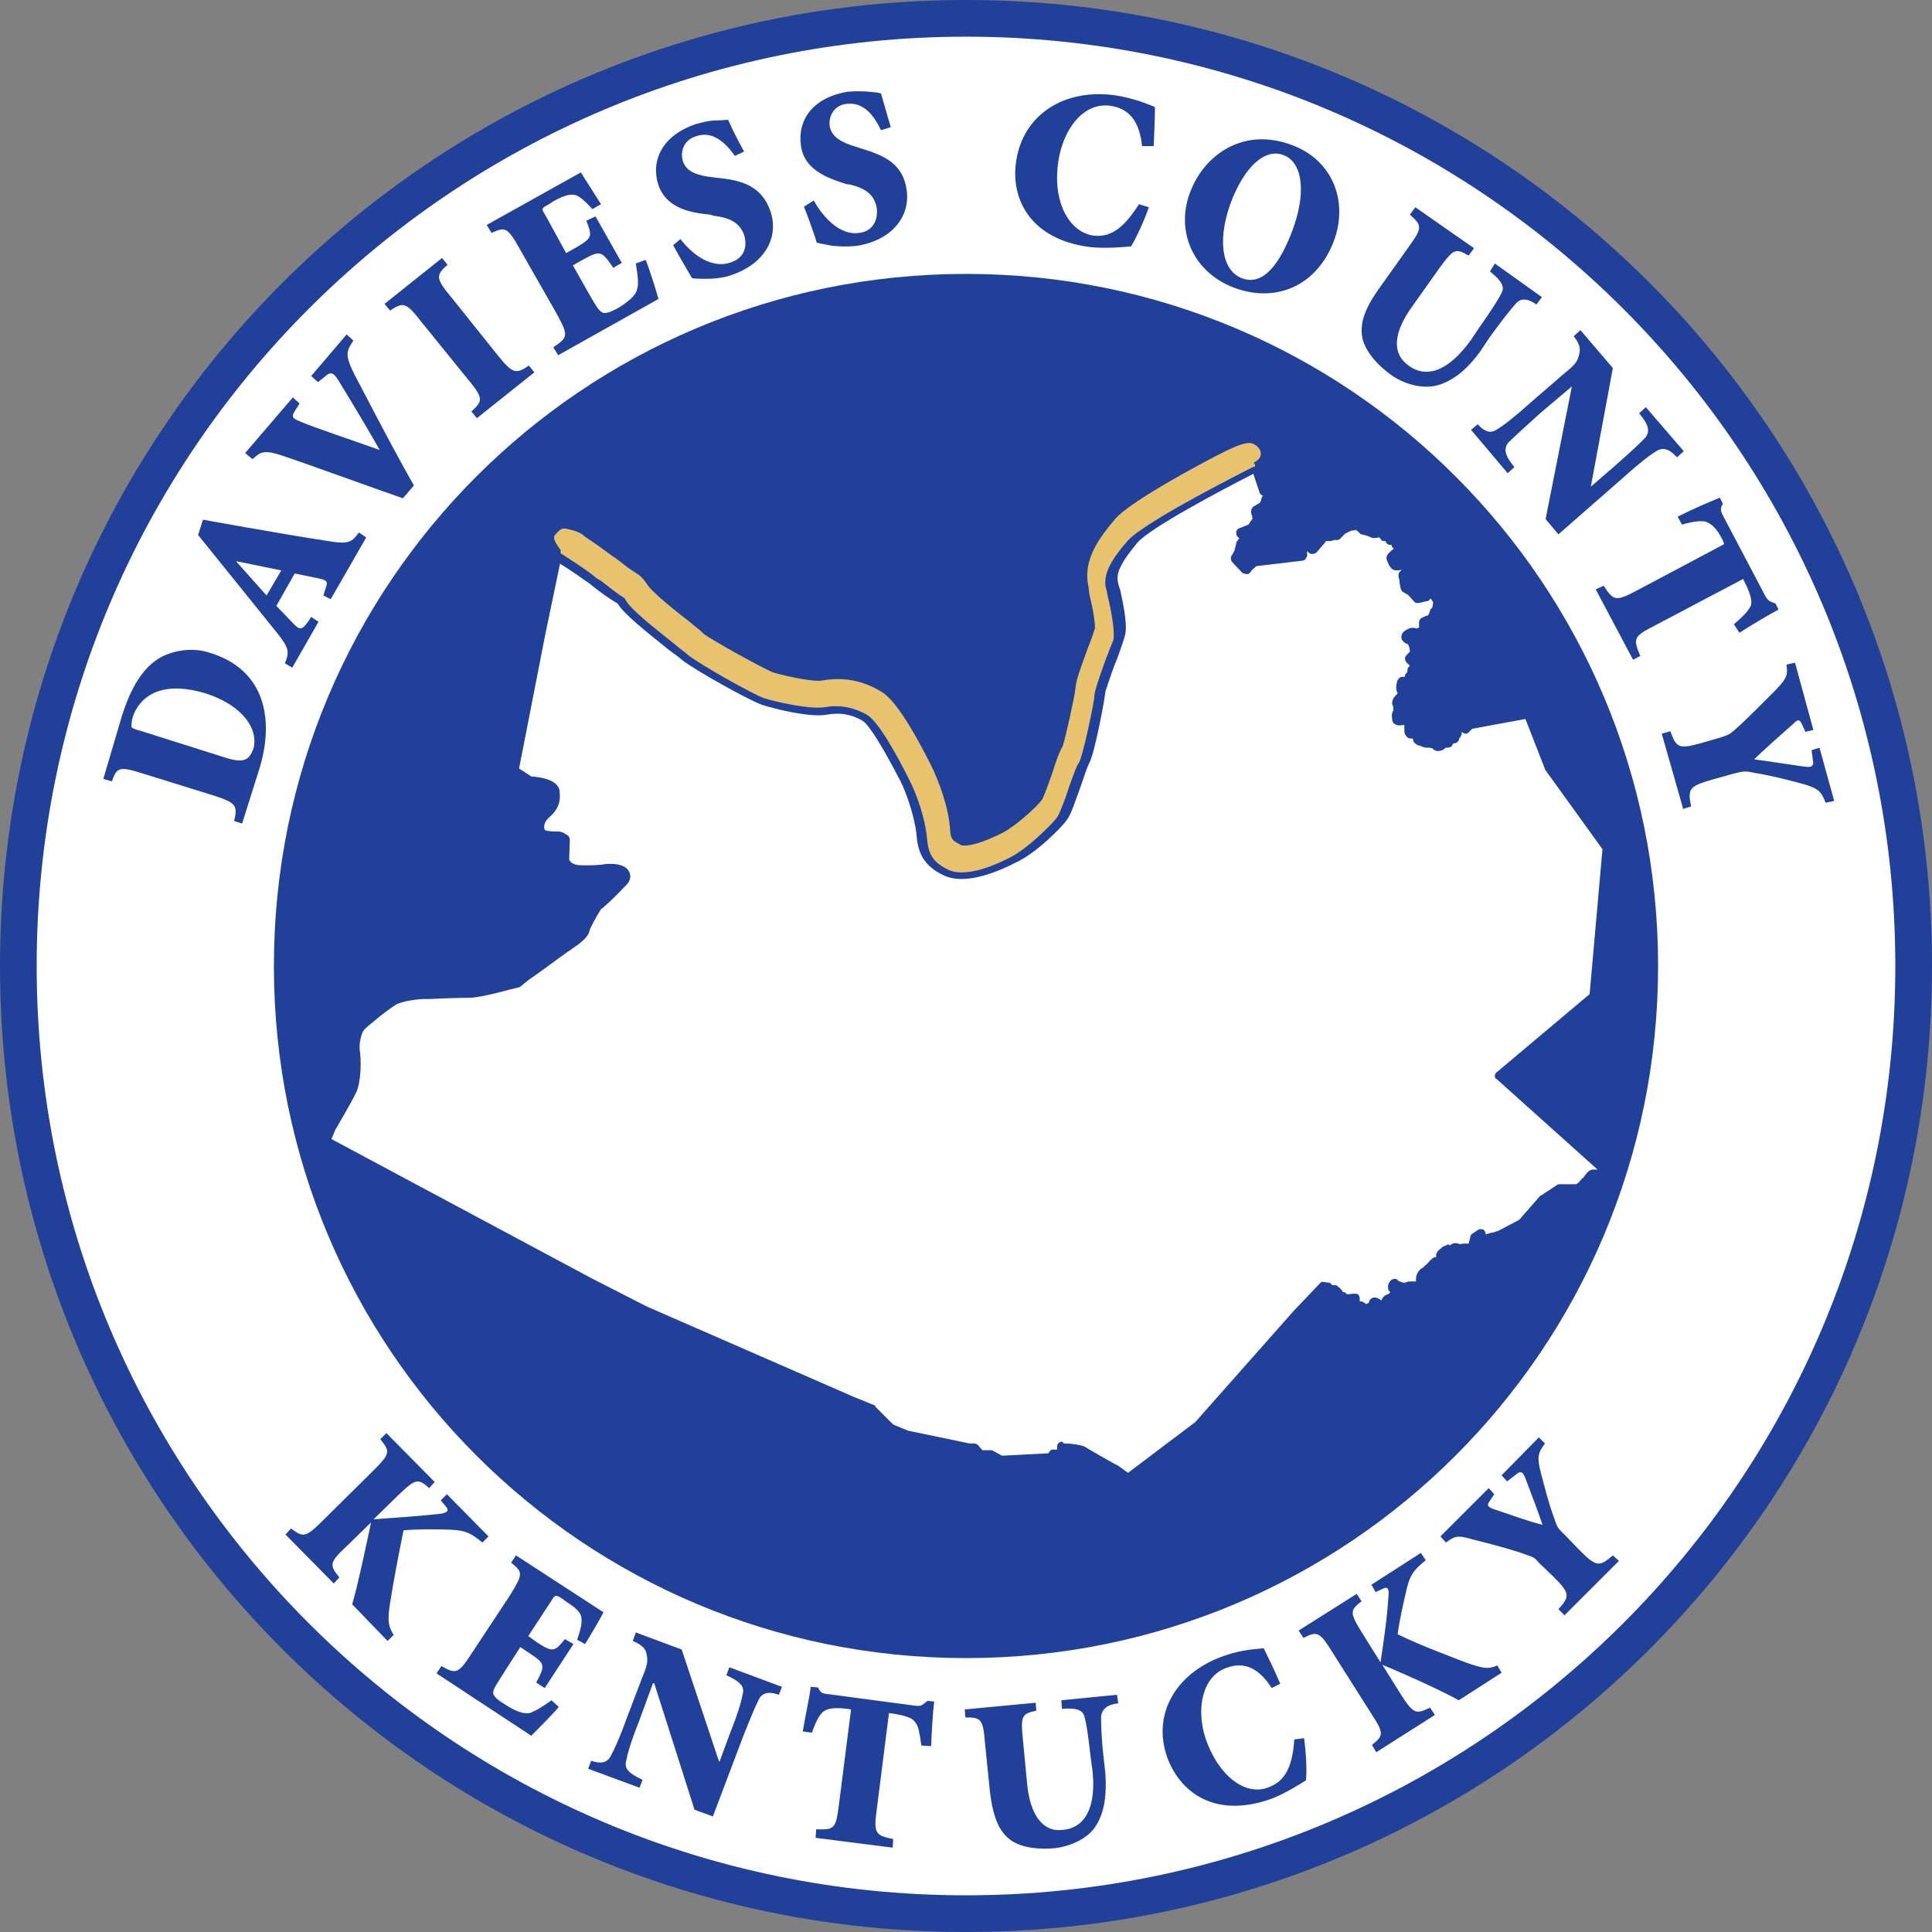
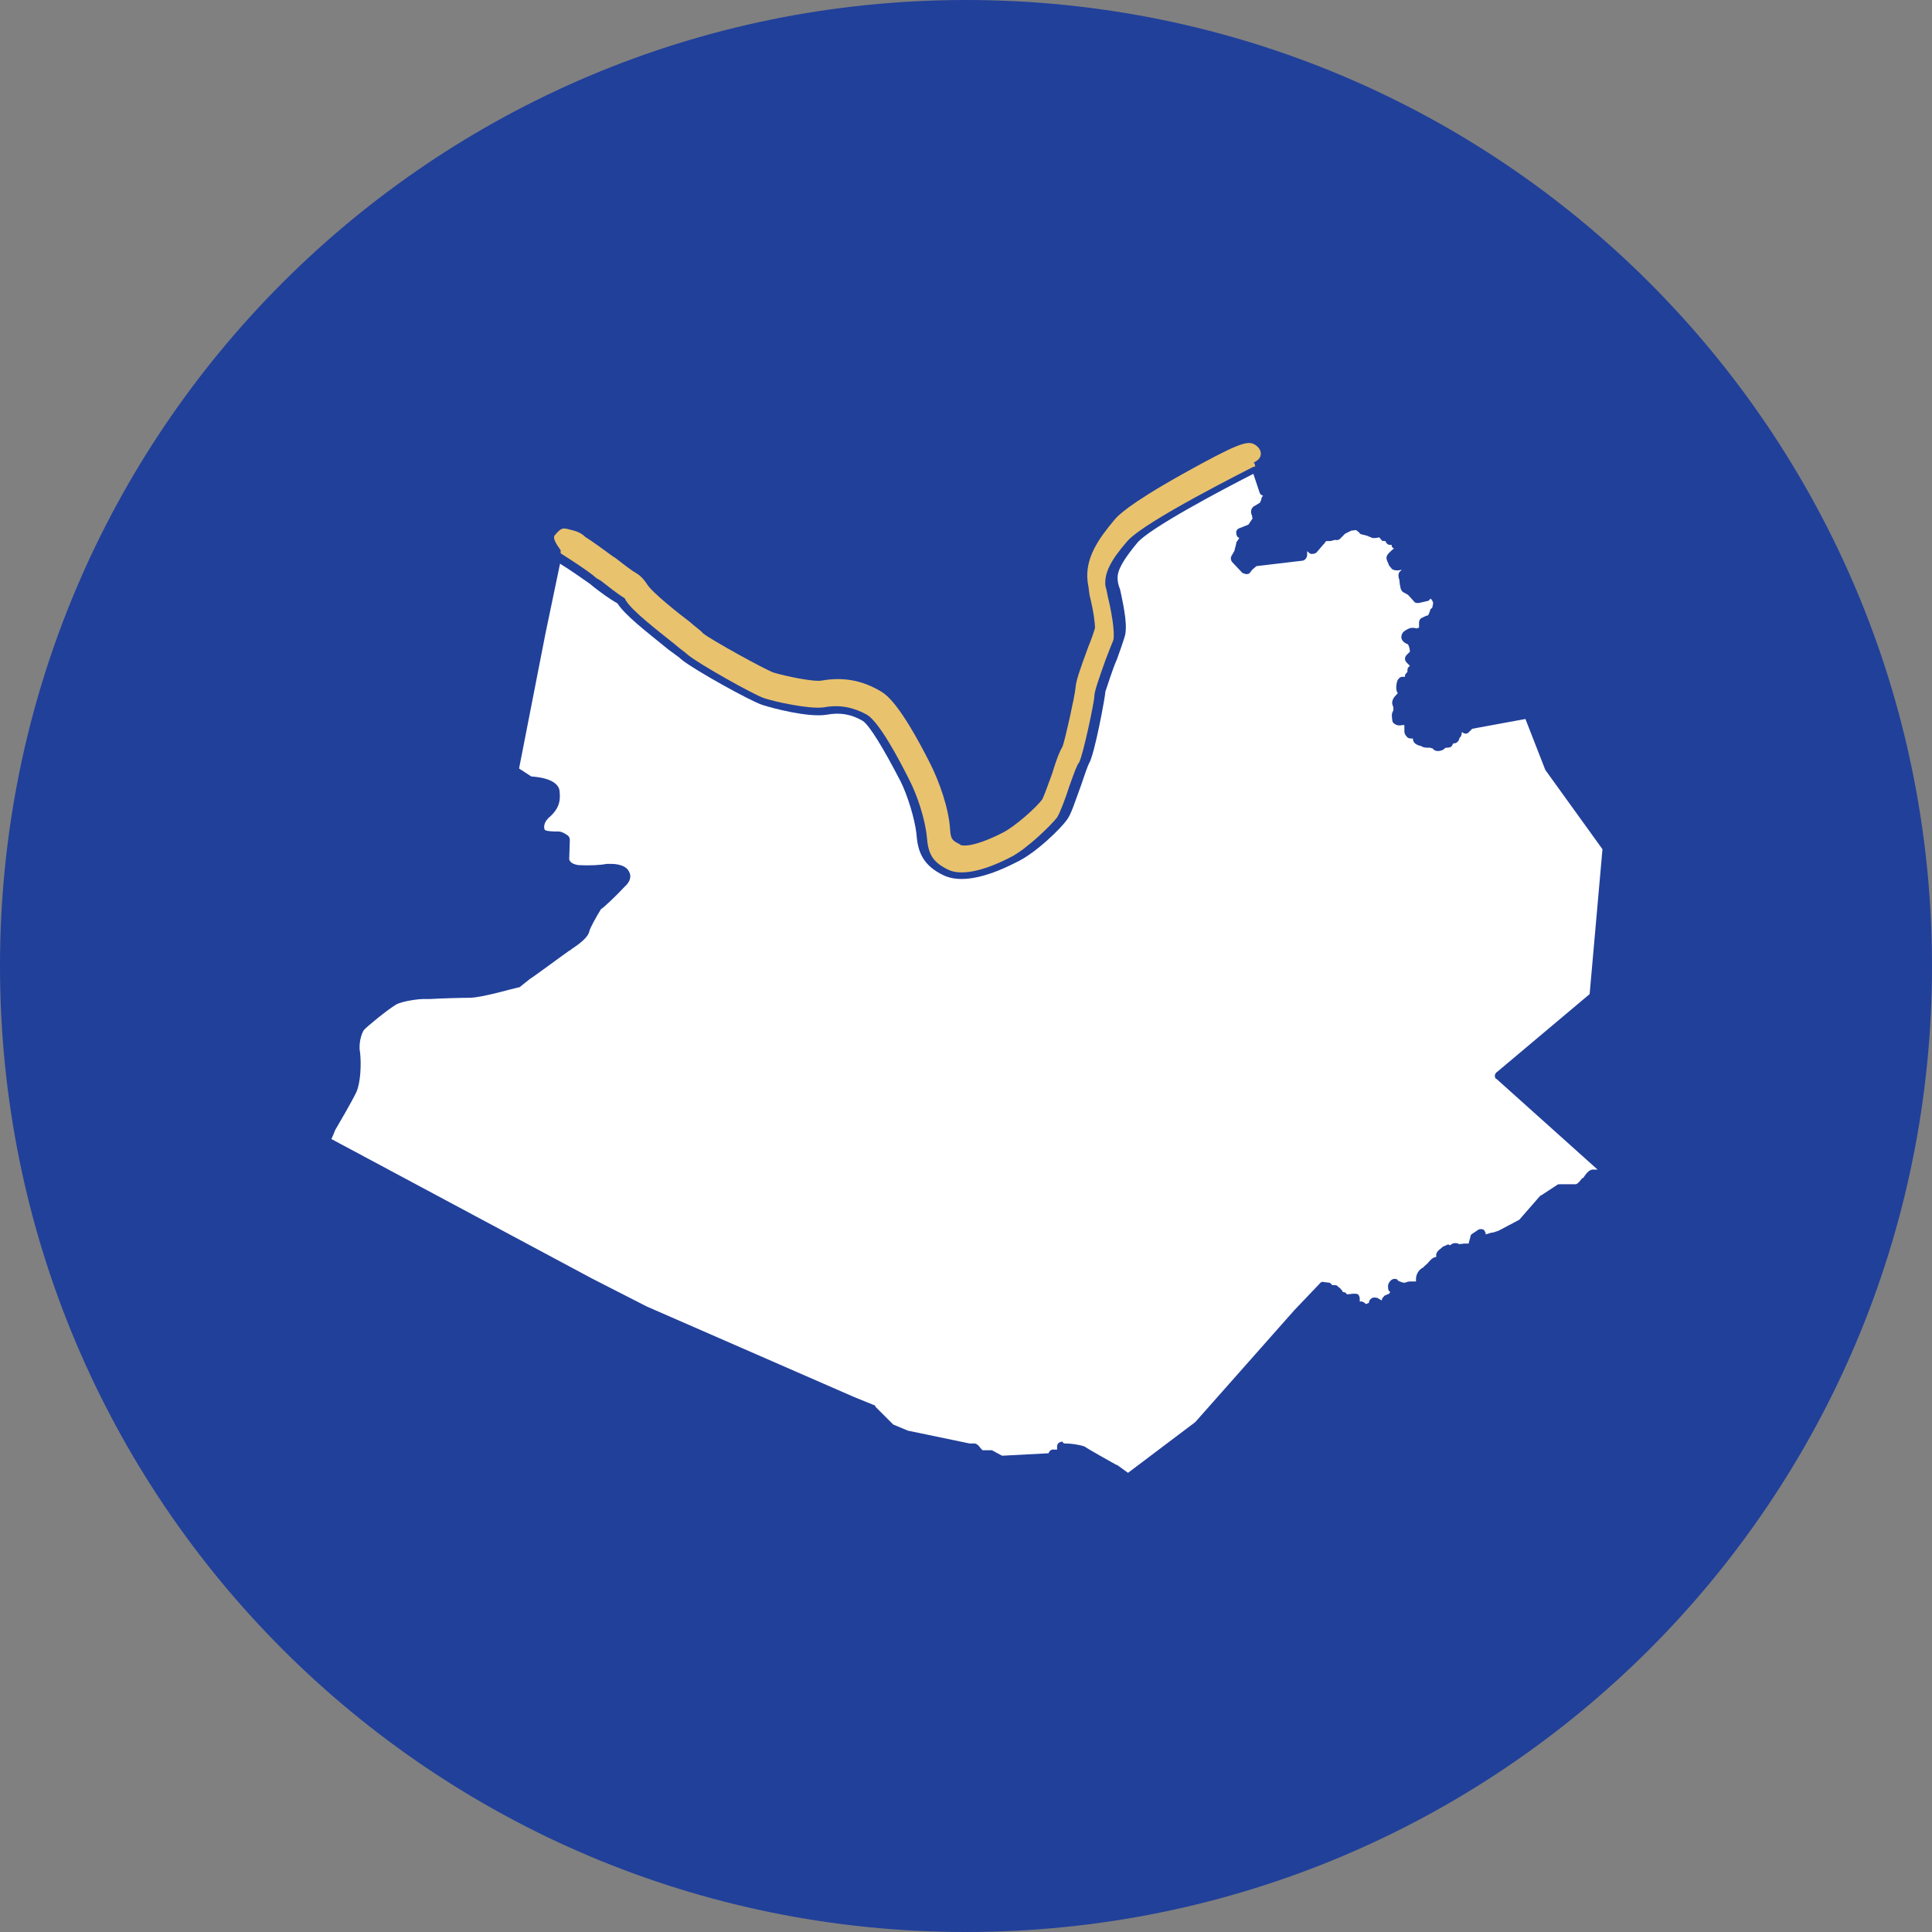
<svg xmlns="http://www.w3.org/2000/svg" version="1.2" viewBox="0 0 316 316" width="300" height="300">
  <rect x="0" y="0" width="316" height="316" fill="#808080" stroke="none" />
  <style>
		.s0 { fill: #21409a } 
		.s1 { fill: #ffffff } 
		.s2 { fill: #e8c26d } 
	</style>
  <g>
    <path class="s0" d="m158 316c-87.4 0-158-70.6-158-158 0-87.4 70.6-158 158-158 87.4 0 158 70.6 158 158 0 87.4-70.6 158-158 158z" />
-     <path fill-rule="evenodd" class="s1" d="m158 310c-84 0-152-68-152-152 0-84 68-152 152-152 84 0 152 68 152 152 0 84-68 152-152 152zm113.2-152c0-62.6-50.6-113.2-113.2-113.2-62.6 0-113.2 50.6-113.2 113.2 0 62.6 50.6 113.2 113.2 113.2 62.6 0 113.2-50.6 113.2-113.2z" />
    <path fill-rule="evenodd" class="s0" d="m20 116.9c1.4-4.3 3.3-7.7 6.3-9.4 2.1-1.1 5.2-1.7 8.1-0.7 8.8 2.7 10.5 10.6 8.1 18.7l-2.9 9.2-1.3-0.4c0.6-2.6 0.3-3-3.4-4.2l-11.6-3.6c-3.8-1.2-4.2-1-5 1.3l-1.4-0.4zm16.8 7c3.1 1 3.9 0.4 4.6-1.3 1-3.1-1.5-7.2-7.8-9.2-7.7-2.3-10.9 0.9-11.9 3.9-0.2 0.8-0.2 1.3-0.2 1.6 0 0.2 0.9 0.5 1.7 0.7zm16.1-26.5l0.3-1c0.5-1.3 0.3-1.5-1.1-1.8l-3.9-0.8-3 5.3 2.6 2.7c1.1 1.2 1.5 1.4 2.5 0l0.6-0.9 1.2 0.8-4.3 7.5-1.2-0.7c0.7-1.8 0.8-2.4-1.3-5l-12.9-16 0.8-2.5 7.3 1.3c4.6 0.8 9.2 1.6 13.2 2.2 3.4 0.6 3.9 0.1 5-1.4l1.2 0.8-5.8 10.1zm-9.3 0l2.4-4.1-7.3-1.5v0.1zm22.3-15.9c-6.6-2.3-15.9-5.7-19.5-6.9-3.2-1.1-3.8-0.7-5.1 0.5l-1.2-1 7.8-9.1 1.1 1-0.7 1.1c-0.7 1.1-0.5 1.3 0.7 1.8 2 0.9 9.5 3.4 13.1 4.7-1.6-2.9-5.4-9.2-6.4-10.8-1.2-2.1-1.6-2.1-2.8-1l-0.9 0.7-1.1-1 5.8-6.8 1.1 1c-1.2 1.8-1.4 2.4 0.2 5.6 0.3 0.5 5.7 11.1 9.7 18.1zm15.5-23.4c2.5 3.1 3 3.1 5.1 1.7l0.9 1.1-9.4 7.5-0.9-1.1c1.9-1.7 2-2.2-0.6-5.3l-7.7-9.5c-2.4-3.1-2.9-3.1-5-1.7l-0.9-1.1 9.4-7.5 0.9 1.1c-1.9 1.7-2 2.2 0.6 5.3zm3.6-17.4c-2-3.6-2.4-3.6-4.6-2.6l-0.8-1.3 15.4-8.6c0.3 0.5 1.8 2.8 3.3 5.2l-1.4 0.8c-1.2-1.3-2.1-2.1-2.8-2.3-0.9-0.2-2 0.1-3.7 1.1l-0.6 0.4c-1.3 0.7-1.3 0.7-0.6 1.8l3.4 6.2 1.6-0.9c2.7-1.6 2.7-1.8 1.7-4.4l1.5-0.7 4.3 7.6-1.4 0.8c-1.9-2.8-2.1-2.9-5-1.3l-1.6 0.9 3 5.3c1 1.7 1.5 2.5 2.2 2.5 0.6 0 1.5-0.4 2.5-1 1.2-0.8 2.6-1.8 2.8-2.9 0.3-0.8 0.1-2.3-0.2-4.2l1.6-0.6c0.7 1.7 1.8 5.3 2.1 6.4l-16.4 9.2-0.8-1.3c2.4-1.6 2.5-1.9 0.6-5.4zm26.3-1.6c1.4 1.9 4.8 5.1 8.3 3.8 1.8-0.6 2.8-2.2 2.1-4.5-0.8-2.1-2.5-2.8-4.9-3.1l-0.7-0.2c-3.3-0.3-7.1-1.1-8.4-4.8-1.3-3.9 0.5-8.1 6.1-10 1.1-0.3 2.2-0.6 3.3-0.6 0.9 0 1.5-0.1 2-0.1 0.6 1.4 1.4 3 2.6 5.2l-1.5 0.7c-1.5-2.1-3.6-4.2-6.4-3.2-1.9 0.6-2.6 2.4-2.1 4.1 0.6 1.7 2.3 2.3 4.9 2.6l0.9 0.1c3.7 0.4 7 1.2 8.5 5.4 1.5 4.4-1 8.7-6.4 10.5-1.4 0.5-3 0.6-4 0.6-1.1 0-1.9 0-2.4-0.1-0.9-1.5-1.9-3.2-3.1-5.4zm21.8-6.3c1.1 2 3.9 5.8 7.4 5.3 1.9-0.2 3.2-1.7 2.9-4.1-0.4-2.2-1.9-3.2-4.3-3.8l-0.7-0.1c-3.2-1-6.9-2.4-7.4-6.3-0.6-4.2 2-7.9 7.7-8.8 1.1-0.1 2.3-0.1 3.4 0 0.9 0.1 1.5 0.1 2 0.3 0.4 1.3 0.9 3.2 1.6 5.5l-1.6 0.5c-1.1-2.3-2.8-4.7-5.7-4.3-1.8 0.2-2.9 1.8-2.7 3.6 0.3 1.8 1.9 2.7 4.3 3.4l0.9 0.3c3.6 1.1 6.8 2.4 7.4 6.8 0.6 4.4-2.5 8.2-8.1 9.1-1.5 0.2-3 0.1-4.1 0-1.1-0.2-2-0.4-2.5-0.5-0.5-1.6-1.2-3.6-2.1-5.9zm53.7-8.9c-0.5-4.7-2.6-6.2-5.2-6.6-4.4-0.6-7.7 3.8-8.5 9.1-1 6.7 1.8 11.4 5.5 12.1 3.2 0.5 5.3-1.4 7.7-5.1l1.6 0.5c-0.7 2.1-2.1 5.1-2.9 6.4-1 0.1-4.3 0.4-6.8 0.1-9.9-1.3-12.9-8.1-12-14 1.1-7.6 7.8-12 16.3-10.8 3.1 0.5 5.4 1.5 6.4 1.9 0 2.1-0.1 3.7-0.2 6.4zm31.3 15.7c-2.9 7.4-9.7 10-16.4 7.4-6.9-2.7-9.5-9.7-6.9-15.9 2.2-5.6 8.5-10.5 16.7-7.3 6.3 2.4 9.2 9 6.6 15.8zm-16.5-7.2c-2.5 6.2-2 11.7 1.5 13.1 2.9 1.1 5.6-1 8.1-7.3 2.7-6.9 1.7-11.7-1.2-12.8-2.6-1.1-5.9 1-8.4 7zm39.5 8.2l-0.9 1.2c-2.1-1.2-2.4-1.2-4.8 2.1l-4.4 6.2c-3.1 4.3-3.4 7.7-0.6 9.7 3 2.2 6.6 0.8 10.2-4.2l1.2-1.8c2.1-3 3.2-4.7 3.7-5.7 0.7-1.1 0.2-2.1-1.8-3.7l0.8-1.3 7.7 5.5-0.9 1.2c-1.4-1-2.6-1.1-3.4-0.1-0.8 0.9-2.1 2.5-4.2 5.4l-1.6 2.4c-1.9 2.6-4.3 4.9-7.3 5.6-2.4 0.5-5.2-0.3-7.3-1.8-2.2-1.6-3.9-3.5-4.6-5.7-0.6-2.5 0.2-5 2.8-8.6l4.7-6.6c2.3-3.2 2.2-3.5 0.2-5.3l0.9-1.2zm13.8 46.8l-2.1-2.5 4.3-21.7-5.2 4.4c-2.9 2.6-4.4 4-5.2 4.8-0.8 1-0.6 2.1 1 4l-1.1 1-6-7.1 1.1-0.9c1.1 1.2 2.1 1.6 3.2 0.8 1-0.6 2.6-1.8 5.5-4.4l5.2-4.5c2.1-1.7 2.4-2.1 2.7-3.4 0.3-1-0.1-1.9-0.9-2.9l1.1-1 5.3 6.2-3.6 19.4 3.7-3.2c3-2.6 4.4-4 5.2-4.8 0.8-1 0.6-2.1-1-4l1.1-1 6.2 7.2-1.1 1c-1.3-1.4-2.3-1.7-3.4-1-1 0.6-2.6 1.8-5.5 4.4zm15.8 14.9c-3.6 1.8-3.6 2.2-2.4 5l-1.2 0.6-6.1-11.5 1.3-0.6c1.6 2.5 2 2.6 5.4 0.8l14.3-7.6-0.2-0.6c-1.1-2.2-2-2.8-2.9-3.1-0.7-0.1-1.7-0.1-3.8 0.5l-0.7-1.3c2.8-1.4 5.2-2.4 6.9-3.1l0.5 1c-0.5 0.8-0.4 1.2 0.1 2.1l6.9 13.1c0.5 0.8 0.8 0.8 1.6 1.1l0.5 1c-1.3 0.7-4.1 2.3-6.4 3.8l-0.9-1.4c1.8-1.5 2.4-2.3 2.8-3.1 0.2-0.8-0.2-2.1-0.9-3.5l-0.4-0.8zm9.4 25.2c-3.8 1.1-4.1 1.5-3.5 4.4l-1.3 0.4-3.5-12.3 1.4-0.4c1 2.7 1.3 3 5.2 1.9l3.1-0.9c1.1-0.4 1.3-0.4 2.1-1.1 1.3-1.1 3.3-3.1 6.9-6.7 1.9-2 1.9-2.5 1.7-4.1l1.4-0.3 3 11-1.3 0.3-0.6-1.3c-0.4-0.9-0.8-0.6-1.4 0-2.5 2.2-4.3 3.8-6.4 5.8 1.6 0.2 5.4 0.8 8.3 1.2 0.9 0.1 1.6 0.1 1.3-1.2l-0.2-1.5 1.3-0.4 2.4 8.7-1.4 0.3c-0.7-1.9-1.3-2.4-3.8-3.1-2.6-0.7-4.9-1.3-7.9-1.8-1.4-0.3-1.6-0.3-3.2 0.1zm-223.4 125.4c-2.9 2.7-2.8 3.1-1.2 5.1l-0.9 1-7.9-8 0.9-1c1.9 1.4 2.3 1.6 5-1.1l8.5-8.4c2.8-2.8 2.7-3.1 1.1-5.1l1-1 7.9 8-0.9 1c-1.8-1.6-2.2-1.6-5 1.1l-4.1 4c4-0.3 7.4-0.5 10.9-0.9 0.8-0.1 1.6-0.4 1-1.1l-0.9-1.1 1-1 6.8 6.9-1 1c-1.6-1.3-2.5-2-5.2-2.1-2.7-0.1-5.3-0.1-7.7 0.1-0.8 4-1.6 8.1-2.2 11.9-0.5 3.2-0.2 3.9 0.6 5.2l-1 1-5.8-6c0.8-2.6 2.1-8.7 3.1-13.4zm26.8 7.9c2.1-3.4 2-3.7 0.1-5.2l0.8-1.2 14.3 9.3c-0.2 0.5-1.6 2.9-3 5.2l-1.3-0.7c0.6-1.7 0.8-2.7 0.7-3.6-0.1-0.9-1-1.7-2.6-2.7l-0.5-0.4c-1.1-0.7-1.2-0.7-1.8 0.3l-3.8 5.8 1.4 1c2.6 1.7 2.9 1.6 4.6-0.5l1.4 0.8-4.7 7.2-1.4-0.9c1.5-2.8 1.5-3.1-1.1-4.8l-1.5-1-3.2 5c-1 1.6-1.5 2.3-1.1 2.9 0.4 0.6 1 1 2 1.6 1.2 0.8 2.7 1.5 3.8 1.3 0.9-0.3 2.1-1 3.6-2.1l1.2 1.1c-1.1 1.3-3.8 4-4.5 4.7l-15.5-10.2 0.8-1.2c2.4 1.4 2.8 1.2 4.9-2zm33.1 36.3l-3-1.1-6.6-20.7h-0.2l-2.3 6.3c-1.4 3.5-1.9 5.4-2.1 6.5-0.3 1.2 0.5 2 2.7 3l-0.5 1.3-8.4-3.1 0.5-1.3c1.5 0.5 2.6 0.4 3.2-0.8 0.5-0.9 1.4-2.8 2.7-6.4l2.4-6.3c1-2.4 1-2.9 0.7-4.2-0.2-0.8-1-1.4-2.2-1.9l0.5-1.4 7.5 2.8 6.1 18.3h0.1l1.7-4.6c1.4-3.5 1.9-5.4 2.1-6.5 0.3-1.2-0.5-2-2.7-3l0.5-1.3 8.6 3.2-0.5 1.3q-2.5-0.9-3.3 0.8c-0.5 1-1.3 2.8-2.7 6.4zm26.8-1.1c-0.5 3.8-0.3 4.2 2.7 4.8l-0.1 1.4-12.6-1.6 0.1-1.4c3 0.1 3.2-0.1 3.7-3.9l2-15.7-0.6-0.1c-2.4-0.3-3.5 0-4.1 0.6-0.5 0.5-1 1.3-1.7 3.3l-1.5-0.2c0.5-3 1.1-5.5 1.3-7.3l1.2 0.1c0.4 0.9 0.7 1 1.7 1.1l14.3 1.9c1 0.1 1.1-0.2 1.9-0.8l1.1 0.1c-0.2 1.5-0.4 4.6-0.5 7.3l-1.6-0.1c-0.3-2.2-0.5-3.2-1-3.8-0.5-0.8-1.8-1.1-3.5-1.4l-0.8-0.1zm26-17.5l0.1 1.3c-2.3 0.5-2.6 0.8-2.2 4.6l0.7 7.4c0.5 5.1 2.6 7.9 5.8 7.5 3.7-0.3 5.5-3.7 4.9-9.6l-0.3-2.2c-0.4-3.6-0.7-5.6-1-6.6-0.2-1.2-1.3-1.6-3.7-1.4l-0.1-1.4 9.1-0.9 0.2 1.4c-1.8 0.2-2.6 0.9-2.8 2.1 0 1.1 0 3.1 0.4 6.7l0.3 2.7c0.2 3.1 0 6.4-1.8 8.9-1.3 1.8-4 3-6.5 3.3-2.6 0.2-5.1 0-7-1.2-2.1-1.4-3.1-3.9-3.6-8.2l-0.8-7.9c-0.3-3.9-0.7-4.1-3.2-4.1l-0.1-1.3zm38.6-2.4c-2.4-3.8-5-4.2-7.4-3.3-4 1.4-5 6.8-3.4 11.6 2.2 6.3 6.6 9.3 10.1 8 3-1 4.1-3.6 4.4-7.9l1.6-0.2c0.3 2.2 0.5 5.4 0.3 6.9-0.8 0.5-3.6 2.3-5.9 3.1-9.3 3.2-14.8-1.4-16.8-6.9-2.5-7.1 1.5-13.9 9.4-16.6 2.8-1 5.4-1.1 6.4-1.2 0.8 1.7 1.6 3.2 2.7 5.8zm21.1 1c2.1 3.3 2.5 3.3 4.8 2.2l0.8 1.2-9.6 6.1-0.7-1.2c1.9-1.5 2-1.9-0.1-5.1l-6.4-10.1c-2.1-3.4-2.5-3.4-4.7-2.3l-0.8-1.2 9.5-6 0.8 1.2c-1.9 1.5-2 1.8 0.1 5.2l3 4.8c0.6-4 1.1-7.4 1.3-10.9 0.1-0.8 0-1.6-0.8-1.2l-1.3 0.6-0.7-1.2 8.1-5.2 0.8 1.2c-1.6 1.3-2.5 2.1-3.1 4.6-0.6 2.6-1.2 5.2-1.5 7.5 3.7 1.8 7.5 3.2 11.1 4.6 3.1 1.1 3.8 1.1 5.2 0.5l0.7 1.2-7 4.5c-2.3-1.3-8.1-4-12.5-5.8zm29.3-23.5c2.7 2.7 3.2 2.7 5.4 0.8l1 0.9-8.9 8.9-1-1c1.9-2.1 1.9-2.6-0.8-5.3l-2.3-2.2c-0.8-0.9-0.9-1-1.9-1.3-1.8-0.7-4.2-1.4-9-2.6-2.6-0.8-3-0.5-4.4 0.5l-0.9-1 7.9-7.9 0.9 1-0.8 1.2c-0.5 0.7-0.1 0.9 0.6 1.2 3.1 1 5.3 1.9 8.1 2.6-0.5-1.5-1.8-5-2.8-7.6-0.4-1-0.7-1.4-1.7-0.5l-1.3 1-0.9-1 6.1-6.2 1 1c-1.2 1.6-1.3 2.3-0.7 4.7 0.7 2.6 1.2 4.8 2.2 7.5 0.5 1.4 0.5 1.6 1.6 2.6z" />
    <path class="s1" d="m204.8 93.2l-0.3 0.4c-0.1 0.2-0.3 0.3-0.6 0.3-0.2 0-0.5-0.1-0.7-0.2l-1.6-1.7c-0.3-0.3-0.4-0.8-0.1-1.2l0.4-0.7 0.3-1.2c0-0.1 0-0.3 0.1-0.3l0.4-0.6-0.3-0.2c-0.2-0.3-0.2-0.5-0.2-0.8 0-0.2 0.2-0.5 0.5-0.6l1.5-0.6 0.6-0.9 0.1-0.1c-0.1-0.1-0.1-0.2-0.1-0.4-0.5-1.1 0.2-1.6 0.5-1.7 0.2-0.1 0.6-0.4 0.8-0.5 0-0.1 0.2-0.4 0.2-0.5 0-0.2 0.1-0.5 0.3-0.6-0.2-0.1-0.5-0.2-0.6-0.6l-1-3c-5.3 2.7-17 8.9-19 11.3-2.3 2.8-3.3 4.5-3.2 5.9 0 0.3 0.1 1 0.4 1.7 0.7 3.2 1.3 6.3 0.7 7.9-0.2 0.7-0.7 2.1-1.2 3.5-0.8 1.8-1.7 4.8-1.9 5.3 0 0.7-1.8 10.5-2.7 11.8-0.2 0.4-0.8 2.1-1.3 3.6-1 2.7-1.6 4.7-2.3 5.6-0.9 1.3-5.1 5.5-8.4 7-5.1 2.6-9.1 3.3-11.7 2.1-3.4-1.6-4.3-3.8-4.5-6.8-0.3-2.6-1.5-6.4-2.6-8.6-2.8-5.4-5.1-9.2-6.2-9.9-1.9-1.1-3.7-1.4-5.9-1-3 0.5-9-1.1-10.5-1.6-1.9-0.6-11.1-5.7-13.2-7.4-0.4-0.4-1.3-1-2.1-1.6-3.7-3-7.2-5.7-8.4-7.6-1.4-0.8-2.6-1.7-3.9-2.7l-0.6-0.5c-1-0.7-3.4-2.4-4.9-3.3l-2.4 11.5-4.3 22 2 1.3c1.5 0.1 4.2 0.5 4.6 2.2 0.2 1.6 0.1 3-1.8 4.6q-0.7 0.7-0.7 1.5c0 0.4 0.2 0.5 0.2 0.5 0.5 0.2 1.5 0.2 1.9 0.2h0.2c0.7 0 1.3 0.5 1.5 0.6 0.3 0.2 0.4 0.5 0.4 0.8l-0.1 3.1c0 0.1 0.1 0.8 1.5 1 1.8 0.1 3.7 0 4.6-0.2h0.7c0 0 2.4-0.1 3 1.3 0.4 0.7 0.2 1.6-0.7 2.4-1.7 1.8-3.4 3.4-3.9 3.7-0.8 1.3-1.8 3.1-1.9 3.6-0.2 1-1.5 2-3 3-0.1 0.1-0.2 0.2-0.3 0.2-0.6 0.4-6 4.4-6.4 4.6l-1.5 1.2c-0.2 0.2-0.3 0.2-0.4 0.2-0.6 0.1-6 1.7-8 1.7-1.4 0-4.8 0.1-6.4 0.2h-1.2c-0.6 0-3.3 0.3-4.4 0.9-1.5 0.9-4.9 3.7-5.3 4.2-0.4 0.6-0.9 2.3-0.6 3.7 0.2 1.8 0.1 4.8-0.6 6.4-0.7 1.5-3.1 5.6-3.4 6.1-0.1 0.1-0.3 0.8-0.7 1.6l42.6 22.8 9 4.6 33.9 14.8 3.2 1.3c0.2 0 0.3 0.2 0.3 0.3l2.9 2.9 2.4 1 10.1 2.1h0.8q0.3 0 0.7 0.4c0.2 0.3 0.5 0.6 0.6 0.7h1.4c0.1 0 0.2 0 0.5 0.2l1.3 0.7 7.6-0.4c0.1-0.3 0.4-0.7 0.9-0.6h0.5v-0.5c0-0.5 0.4-0.8 0.9-0.8 0.1 0.3 0.2 0.3 0.5 0.3 0.9 0 2.3 0.2 3.1 0.5 0.7 0.5 5.2 3 5.2 3h0.1l1.8 1.3 11-8.3 16.2-18.3 4.1-4.3c0.2-0.3 0.5-0.4 0.8-0.3l0.8 0.1c0.2 0 0.3 0.2 0.5 0.4h0.3c0.3 0 0.5 0 0.7 0.3l0.3 0.2c0.1 0.1 0.1 0.3 0.3 0.3l0.1 0.3 0.4 0.1c0.1 0 0.2 0.2 0.3 0.3 0.4 0 0.8-0.1 1.1-0.1 0.3 0 0.7 0 0.8 0.2 0.2 0.3 0.2 0.5 0.2 0.8v0.3c0.3-0.1 0.5 0 0.8 0.2l0.2 0.2 0.5-0.2c0-0.3 0.1-0.5 0.5-0.8 0.3-0.1 0.6-0.1 0.9 0l0.7 0.4 0.1-0.4c0.2-0.1 0.3-0.4 0.4-0.4l0.7-0.3 0.2-0.3c-0.2-0.1-0.3-0.2-0.3-0.3-0.1-0.4-0.1-0.8 0-1 0.1-0.3 0.4-0.7 0.8-0.8 0.5-0.1 0.7 0.1 0.8 0.3 0 0 0.2 0.1 0.3 0.1 0.3 0.2 0.7 0.2 0.8 0.2 0.3-0.1 0.5-0.2 0.8-0.2h1v-0.4c0-0.8 0.5-1.6 1.2-1.9 0.1-0.2 0.6-0.5 0.9-0.9 0.1-0.1 0.6-0.8 1.2-0.8v-0.3q0-0.4 0.4-0.8l0.6-0.5 0.1-0.1 0.5-0.2c0.3-0.2 0.5-0.2 0.6 0l0.5-0.3c0.3-0.1 0.6-0.1 0.9 0 0.1 0 0.1 0.1 0.1 0.1l0.9-0.1h0.7l0.3-1.1c0-0.2 0.1-0.4 0.3-0.5l0.9-0.6c0.2-0.2 0.6-0.2 0.9-0.1 0.2 0.1 0.4 0.5 0.4 0.7v0.1l1-0.3h0.2l0.9-0.3 3.4-1.8 3.4-3.9 0.2-0.1 2.6-1.7c0.1-0.1 0.3-0.1 0.4-0.1h2.6c0.3 0 0.8-0.6 1-0.9l0.3-0.2 0.2-0.3c0.3-0.4 0.8-1.1 1.5-1h0.6l-16.5-14.8c-0.3-0.1-0.3-0.4-0.3-0.6 0-0.2 0.2-0.5 0.4-0.6l15.1-12.7 2.1-23.7-9.3-12.9c0 0-0.1-0.1-0.1-0.2l-3.2-8.2-8.7 1.6-0.5 0.5c-0.3 0.4-0.8 0.4-1.2 0 0 0.4-0.1 0.8-0.4 1v0.1c-0.2 0.7-0.7 0.8-1 0.8-0.1 0.1-0.2 0.4-0.3 0.5-0.3 0.2-0.6 0.2-0.9 0.2-0.1 0-0.1 0.1-0.2 0.1l-0.2 0.2c-0.2 0.1-1.2 0.6-1.8-0.2-0.1 0-0.1 0-0.4-0.1h-0.2c-0.4 0-0.9 0-1.3-0.3h-0.1c-0.7-0.2-1.2-0.5-1.2-1.2-0.4 0-0.8 0-1-0.3-0.1-0.1-0.4-0.4-0.4-0.9v-1h-0.4c-0.3 0.1-0.8 0.1-1.2-0.2q-0.4-0.2-0.4-0.8c0-0.2-0.2-0.8 0.2-1.4v-0.4c0-0.3-0.2-0.5-0.2-0.8 0-0.9 0.8-1.4 0.9-1.6 0-0.1 0-0.1-0.1-0.2 0-0.1-0.3-0.5 0-1.7 0.1-0.4 0.5-0.8 0.8-0.8h0.5v-0.3c0.2-0.3 0.3-0.4 0.4-0.5v-0.2c0-0.1 0-0.3 0.1-0.5l0.3-0.3-0.5-0.5c-0.4-0.4-0.4-0.9 0-1.3l0.5-0.5c0-0.4-0.1-0.8-0.3-1.2-0.5-0.2-1-0.5-1.1-1.1 0-0.4 0.1-0.7 0.4-1 0.5-0.4 1.1-0.6 1.2-0.6h0.5c0 0 0.1 0 0.4 0.1 0.1 0 0.1-0.1 0.2-0.1h0.2v-0.9c0-0.3 0.2-0.7 0.6-0.8l0.6-0.3h0.2c0.2-0.2 0.3-0.5 0.4-0.8 0-0.2 0.1-0.2 0.1-0.3 0.2-0.1 0.3-0.2 0.3-0.4 0-0.1 0.1-0.3 0.1-0.7l-0.1-0.1v-0.1l-0.3-0.4-0.2 0.2c-0.1 0.2-0.3 0.2-0.3 0.2l-1.3 0.3c-0.4 0.1-0.8 0-0.9-0.2l-1-1.1-0.7-0.4c-0.3-0.1-0.4-0.4-0.5-0.6-0.1-0.4-0.2-1-0.2-1.3v-0.1c-0.3-0.8-0.2-1.3 0.3-1.6v-0.1c-0.3 0.1-1 0.2-1.5-0.1-0.2-0.2-0.3-0.4-0.5-0.6 0 0-0.1-0.2-0.1-0.3-0.2-0.4-0.5-0.9-0.2-1.4 0.1-0.2 0.6-0.7 1.1-1.1-0.3-0.1-0.4-0.3-0.4-0.6-0.5 0.1-0.8-0.1-1-0.6-0.2 0-0.5 0-0.6-0.1-0.1-0.1-0.2-0.3-0.4-0.5l-0.6 0.1h-0.5l-1-0.4-0.8-0.2c-0.1 0-0.3-0.1-0.4-0.3l-0.5-0.4-0.8 0.1-1 0.5-0.7 0.7c-0.2 0.3-0.6 0.4-0.9 0.3l-0.4 0.1c-0.1 0-0.3 0.1-0.4 0.1h-0.7l-0.3 0.4c0 0.1-0.1 0.1-0.1 0.1l-1.2 1.4c-0.3 0.2-0.5 0.2-0.9 0.2-0.2-0.1-0.4-0.2-0.5-0.4h-0.1v0.5c0 0.5-0.3 0.9-0.7 1l-7.6 0.9z" />
    <path class="s2" d="m98.3 95c1.3 1 2.5 2 3.8 2.8 0.1 0.1 0.2 0.2 0.2 0.3 1 1.8 5.5 5.2 8.1 7.3 0.9 0.8 1.7 1.3 2.1 1.7 1.8 1.5 10.9 6.6 12.5 7.1 1.8 0.6 7.3 1.8 9.7 1.5 2.7-0.5 4.9 0 7.1 1.2 2 1.2 5.2 7.2 6.9 10.6 1.3 2.5 2.6 6.4 2.9 9.4 0.2 2.6 0.8 4.1 3.6 5.4 1.3 0.6 4.3 0.9 10.1-2.1 2.6-1.3 6.6-5.2 7.6-6.5 0.5-0.8 1.4-3.2 2-5.1 0.8-2.2 1.2-3.4 1.6-3.9 0.6-1 2.5-9.9 2.5-10.9 0-0.7 0.7-2.7 1.8-5.8 0.5-1.3 1-2.6 1.3-3.3 0.3-1.4-0.4-5.1-0.9-7.1q-0.2-1.1-0.4-1.8c-0.2-2 0.8-4.1 3.6-7.3 2.9-3.3 19.8-11.7 20.5-12.1 0.1 0 0.3-0.1 0.4-0.1l-0.1-0.5c-0.4-0.1 0.2-0.3 0.3-0.4 1.1-0.7 0.9-2-0.3-2.7-1.2-0.7-2.9-0.1-11.9 4.9-8.9 5-10.5 6.8-11 7.4-2.6 3.1-4.9 6.3-4.4 10.2 0.1 0.5 0.2 1.2 0.3 2.1 0.7 2.8 0.9 4.7 0.9 5.4-0.2 0.7-0.6 1.9-1.1 3.1-1.5 4.1-2 5.5-2.1 6.8-0.1 1.2-1.6 8-2.1 9.5-0.5 0.8-1 2.1-1.7 4.4-0.4 1.1-1.3 3.6-1.6 4.2-0.9 1.3-4.5 4.5-6.5 5.5-5.3 2.7-7 2.1-7 1.9-1.2-0.6-1.5-0.8-1.6-2.4-0.2-3.5-1.8-7.9-3.2-10.7-5.1-10.1-7.3-11.4-8.1-11.9-3-1.8-6.1-2.4-9.6-1.8-1.3 0.3-6-0.7-8-1.3-1.6-0.6-10.1-5.3-11.5-6.4-0.4-0.5-1.2-1-2.2-1.9-1.6-1.2-6.3-4.9-7-6.2-0.4-0.6-0.9-1.2-1.5-1.6-1.2-0.7-2.3-1.6-3.6-2.6l-0.6-0.4c-1.2-0.9-3.3-2.4-4.4-3.1-0.5-0.5-1.1-0.8-1.8-1-1.7-0.4-1.9-0.8-3.2 0.8-0.3 0.5 0.3 1.4 1 2.4v0.5c0.6 0.4 4.6 2.9 5.9 4.1z" />
  </g>
</svg>